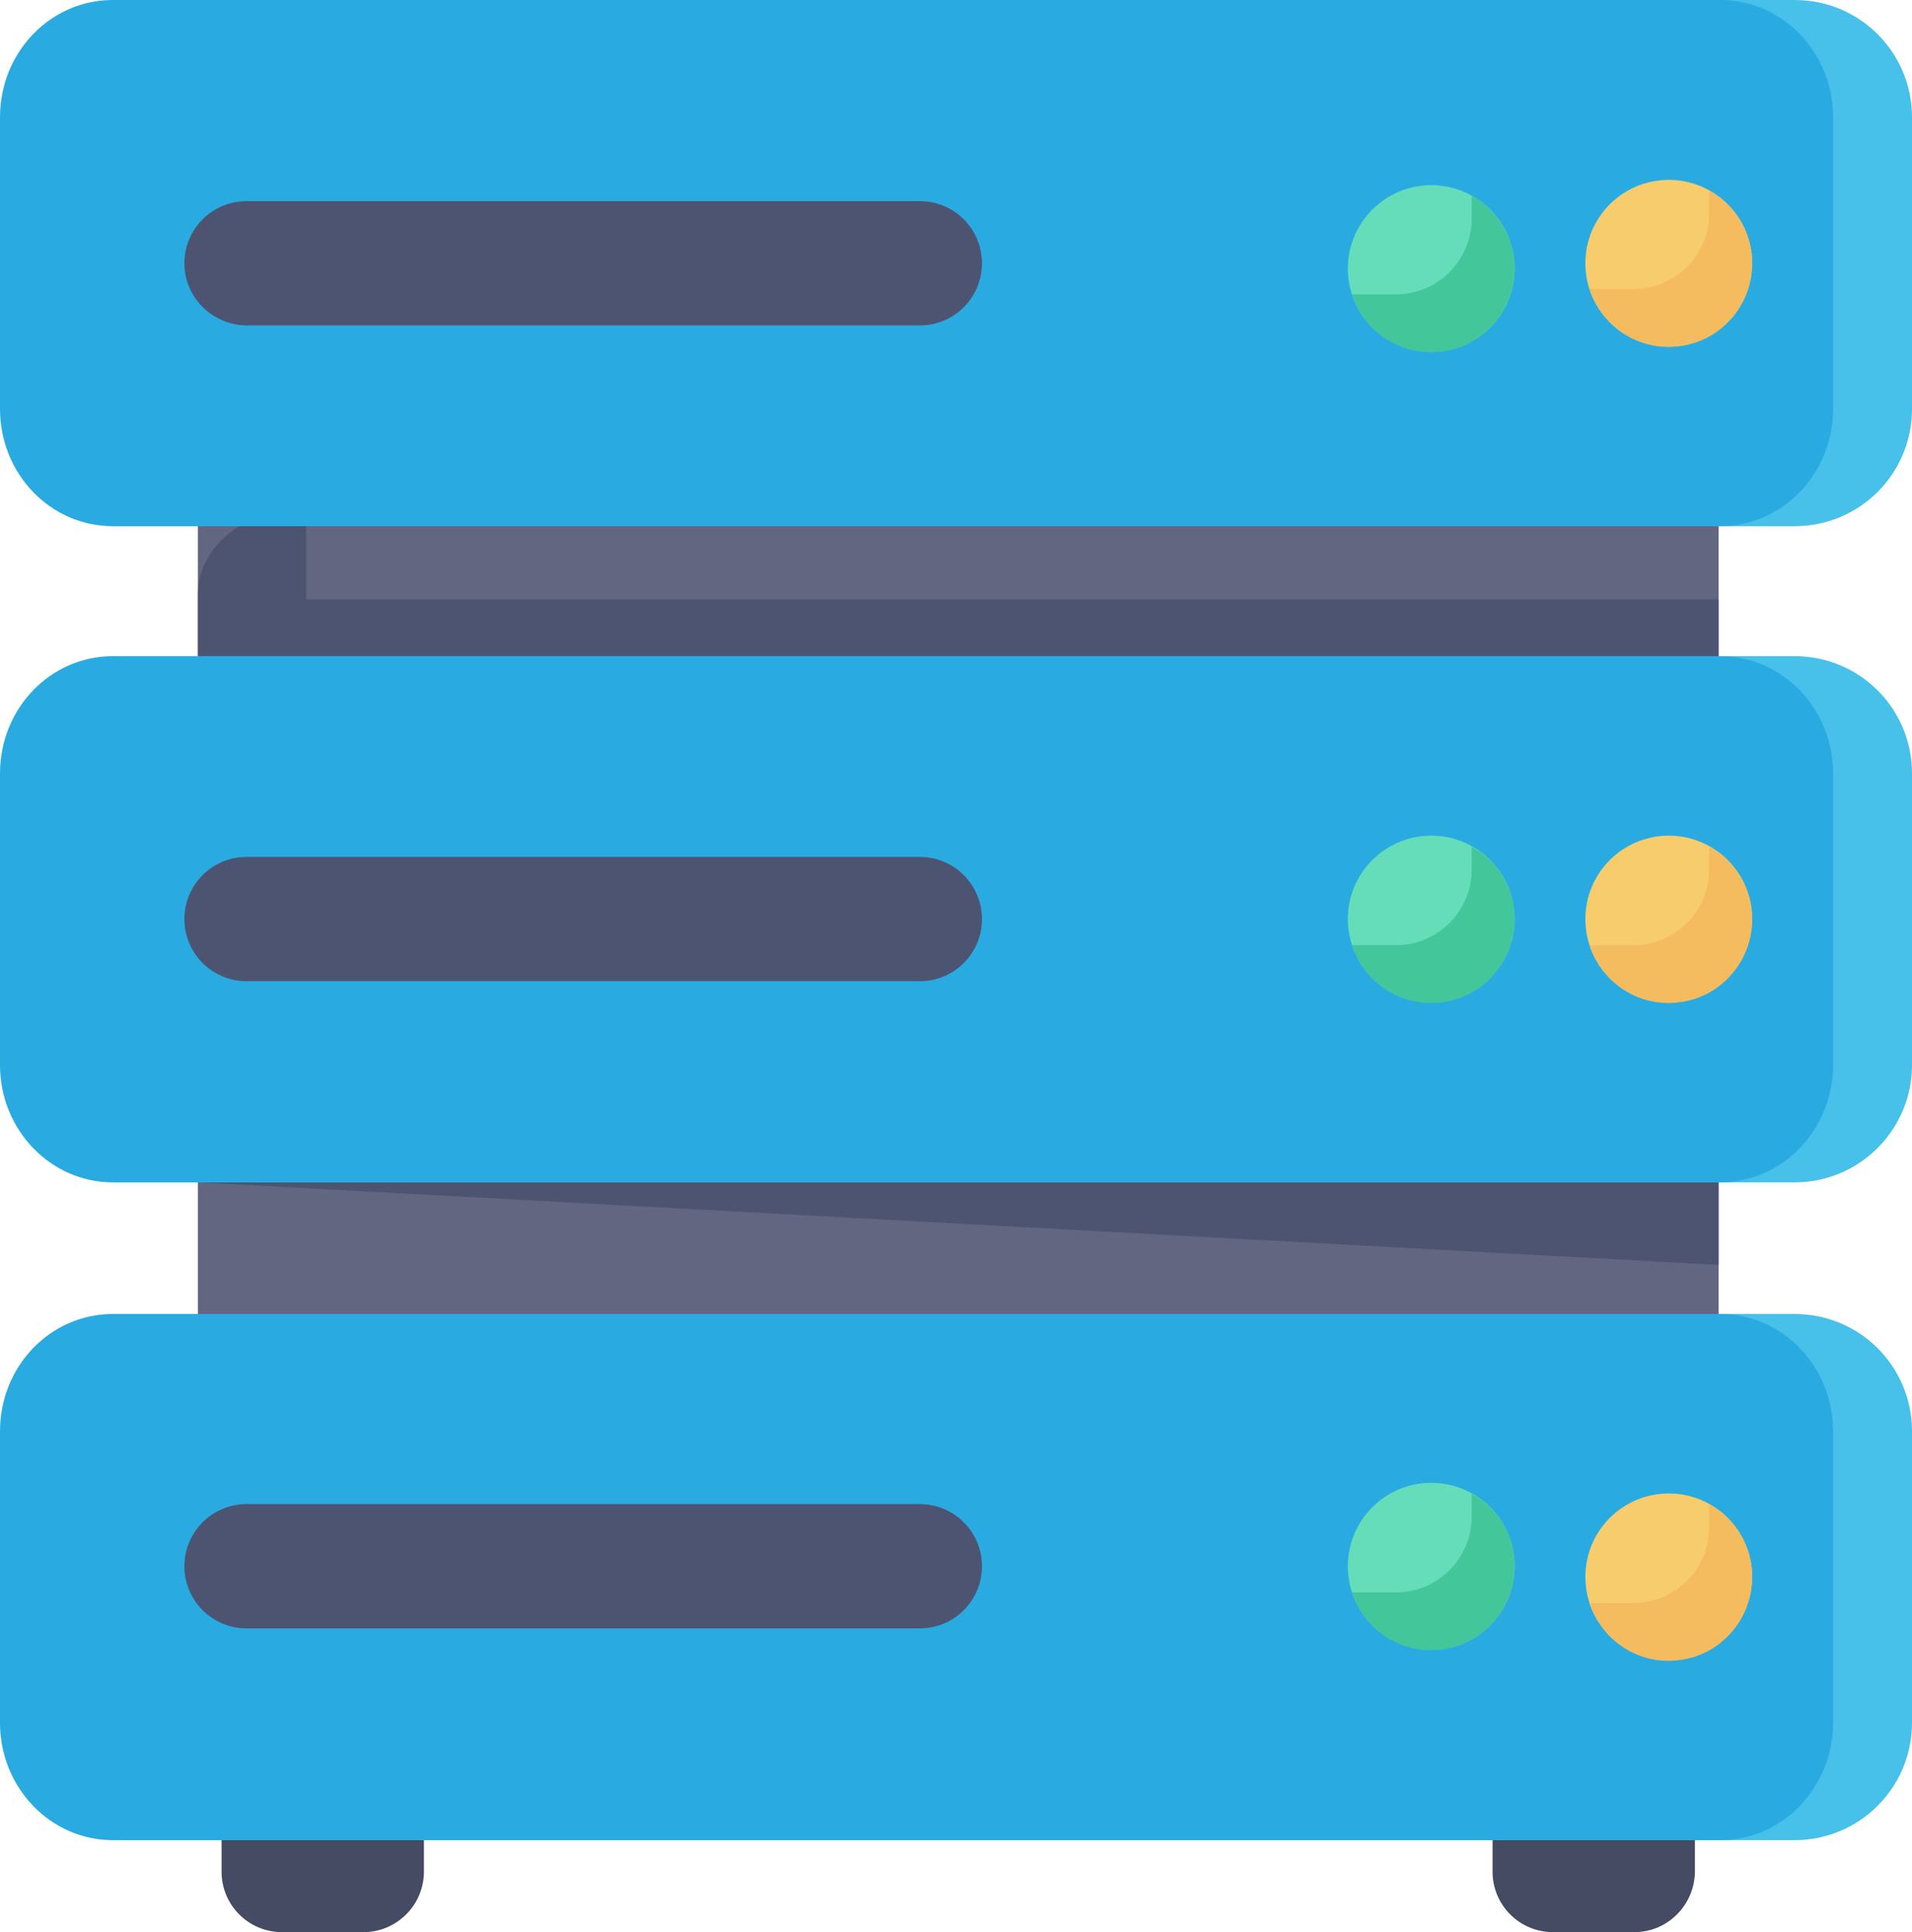
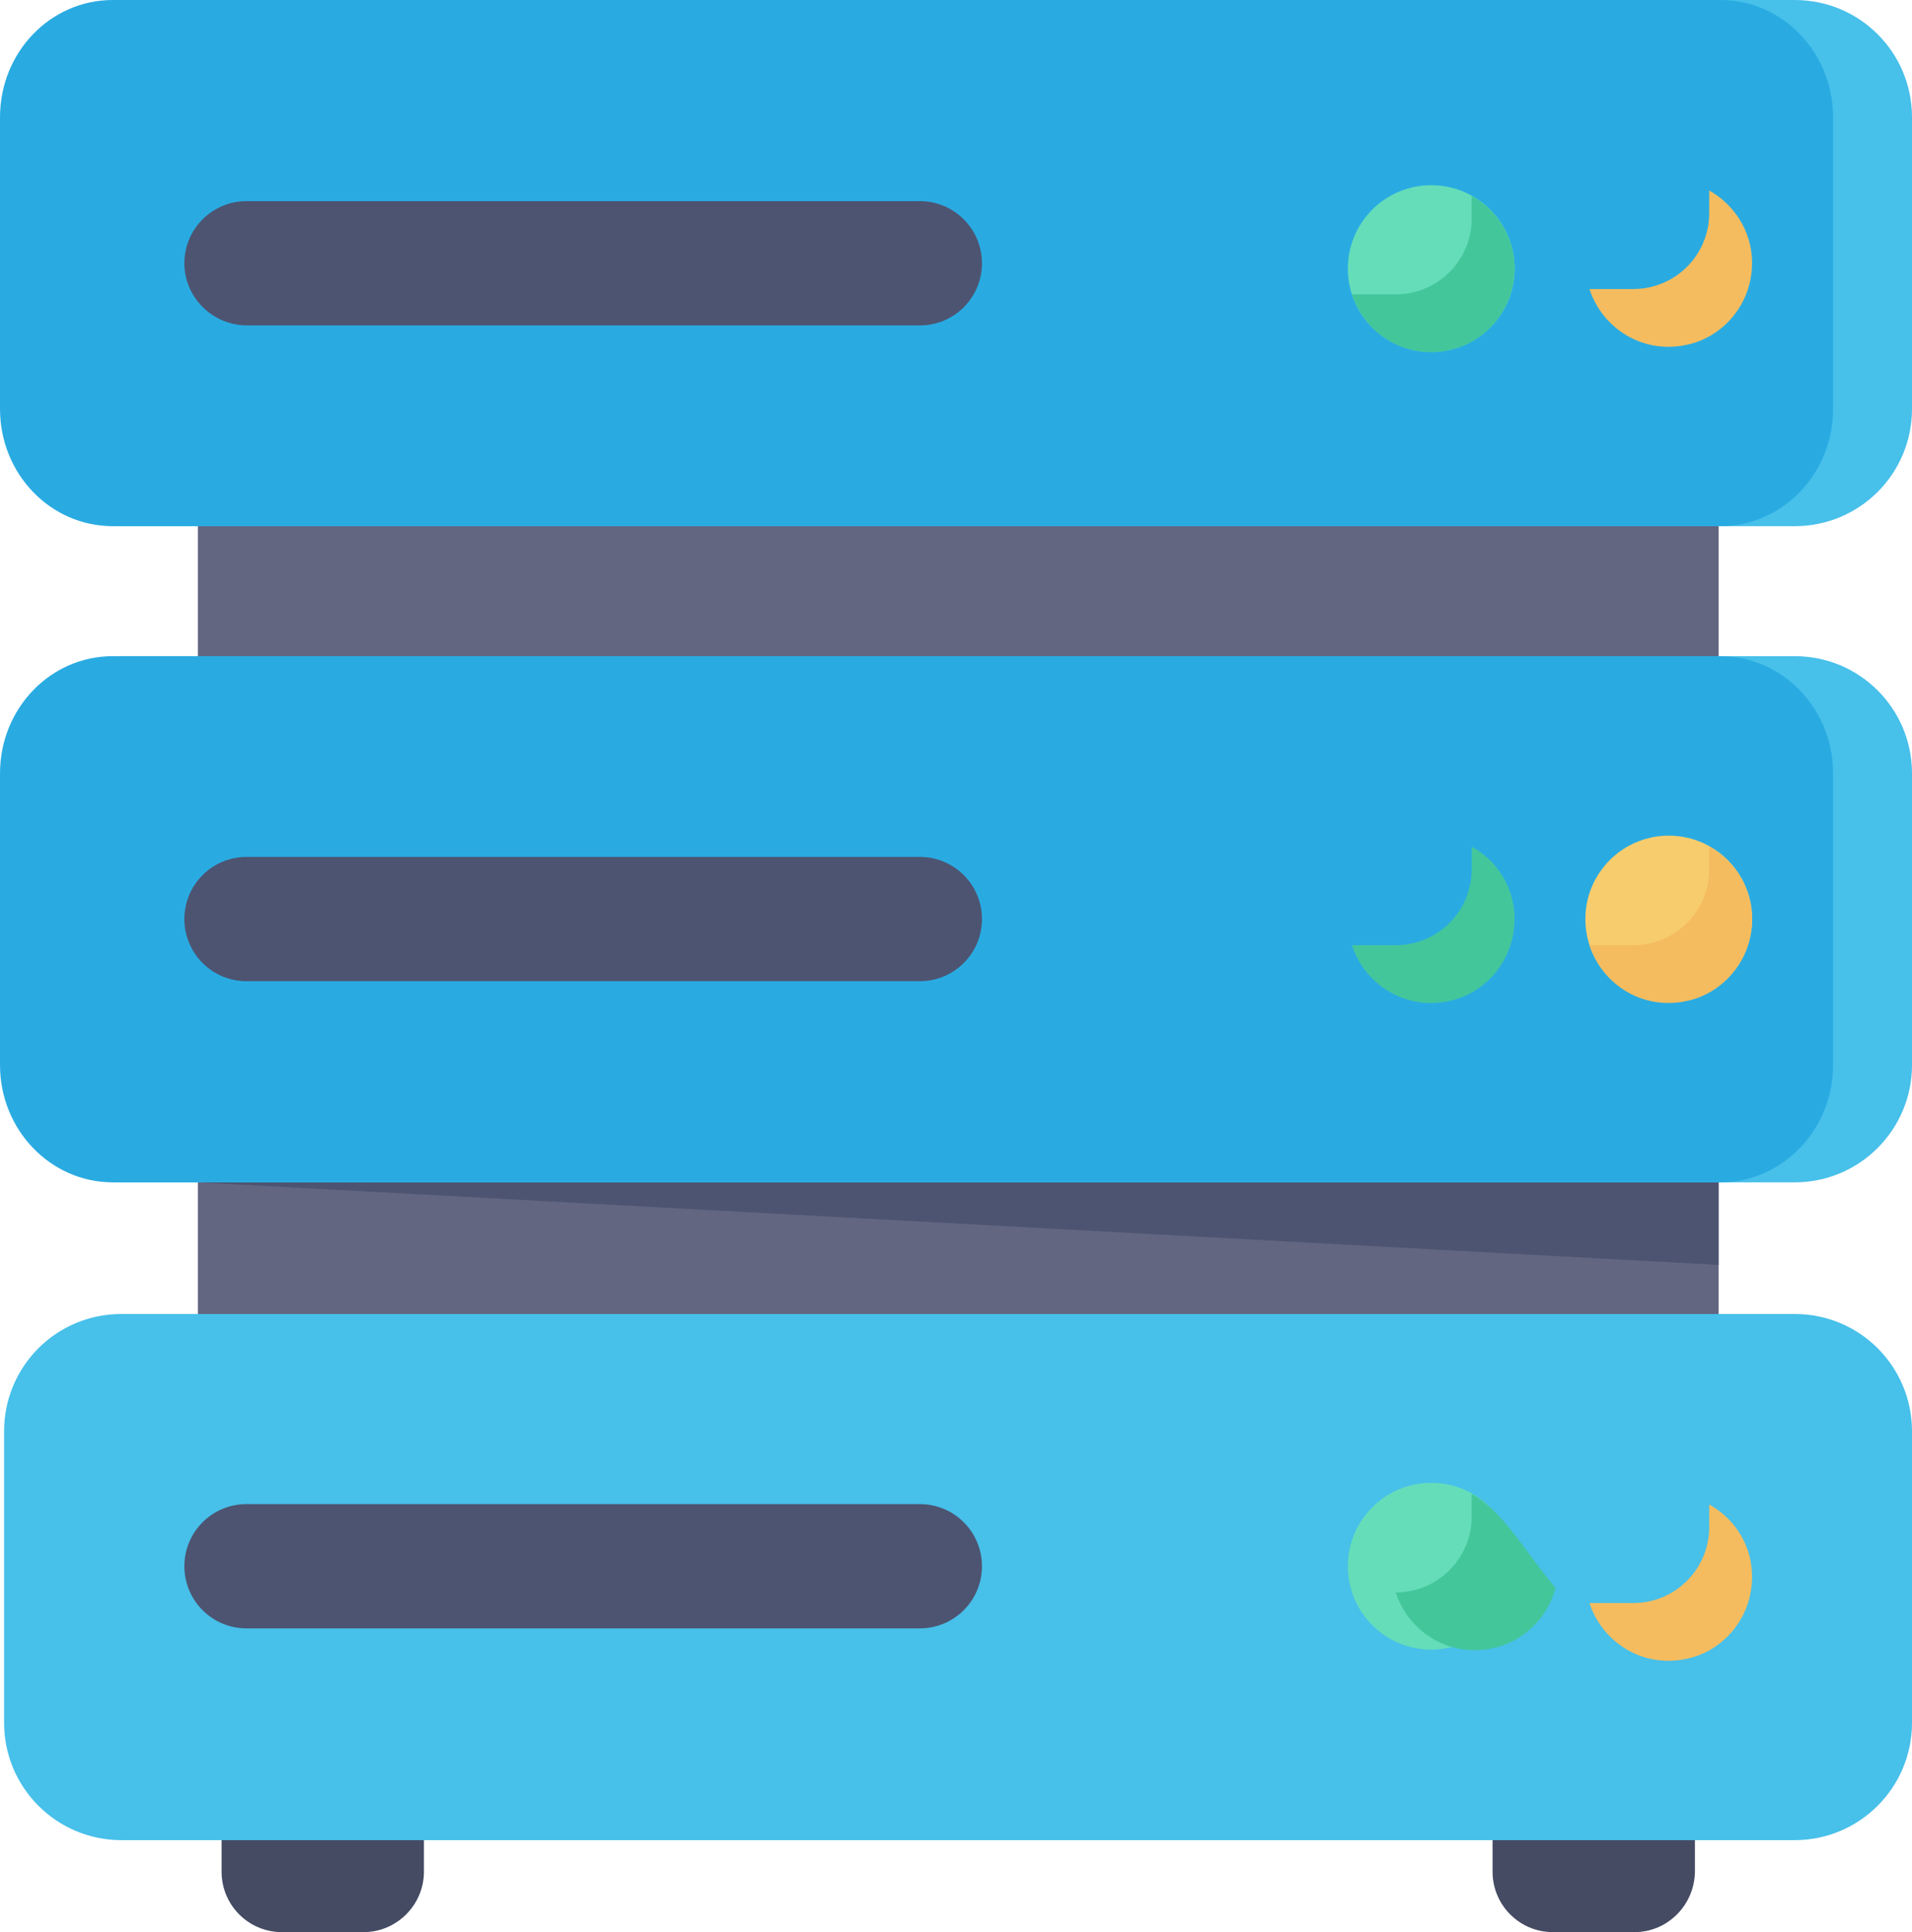
<svg xmlns="http://www.w3.org/2000/svg" version="1.1" id="Layer_1" x="0px" y="0px" viewBox="0 0 467.7 472.6" style="enable-background:new 0 0 467.7 472.6;" xml:space="preserve">
  <style type="text/css">
	.st0{fill:#626681;}
	.st1{fill:#4D5471;}
	.st2{fill:#444B63;}
	.st3{fill:#47C0EA;}
	.st4{fill:#29ABE2;}
	.st5{fill:#F7CC6D;}
	.st6{fill:#F4BC5F;}
	.st7{fill:#65DDB9;}
	.st8{fill:#44C69B;}
</style>
  <g id="_x35_">
    <g>
      <g>
        <g>
          <path class="st0" d="M420.4,111v118.6c0,12.2-13.3,22.1-29.7,22.1H78.1c-16.4,0-29.7-9.9-29.7-22.1V111      c0-12.2,13.3-22.1,29.7-22.1h312.6c13.6,0,25,6.8,28.4,16.1C420,106.9,420.4,109,420.4,111z" />
        </g>
      </g>
      <g>
        <g>
-           <path class="st1" d="M74.9,146.6v-23.3c-14.9,1.2-26.5,10.5-26.5,21.9v84.4c0,12.2,13.3,22.1,29.7,22.1h312.6      c16.4,0,29.7-9.9,29.7-22.1v-83H74.9z" />
-         </g>
+           </g>
      </g>
      <g>
        <g>
          <g>
            <path class="st2" d="M88.9,472.6H69c-8.2,0-14.8-6.6-14.8-14.8v-15.5c0-8.2,6.6-14.8,14.8-14.8h19.9c8.2,0,14.8,6.6,14.8,14.8       v15.5C103.7,466,97,472.6,88.9,472.6z" />
          </g>
          <g>
            <path class="st2" d="M399.8,472.6h-19.9c-8.2,0-14.8-6.6-14.8-14.8v-15.5c0-8.2,6.6-14.8,14.8-14.8h19.9       c8.2,0,14.8,6.6,14.8,14.8v15.5C414.5,466,407.9,472.6,399.8,472.6z" />
          </g>
        </g>
        <g>
          <g>
            <g>
              <path class="st0" d="M420.4,258.7v84.4c0,12.2-13.3,22.1-29.7,22.1H78.1c-16.4,0-29.7-9.9-29.7-22.1v-84.4        c0-12.2,13.3-22.1,29.7-22.1h312.6c13.6,0,25,6.8,28.4,16.1C420,254.6,420.4,256.7,420.4,258.7z" />
            </g>
            <g>
              <path class="st1" d="M420.4,258.7v50.7L48.5,289.2c0,0-13.3-9-18.3-10.2l18.3-1.8l266.2-25.5c0,0,63.1,0.3,104.5,0.9        C420,254.6,420.4,256.7,420.4,258.7z" />
            </g>
            <g>
              <path class="st3" d="M439,289.2H29.7C13.8,289.2,1,276.3,1,260.5v-71.3c0-15.9,12.8-28.7,28.7-28.7H439        c15.9,0,28.7,12.8,28.7,28.7v71.3C467.7,276.3,454.9,289.2,439,289.2z" />
            </g>
            <g>
              <path class="st3" d="M439,450.1H29.7C13.8,450.1,1,437.2,1,421.4v-71.3c0-15.9,12.8-28.7,28.7-28.7H439        c15.9,0,28.7,12.8,28.7,28.7v71.3C467.7,437.2,454.9,450.1,439,450.1z" />
            </g>
            <g>
              <path class="st4" d="M420.8,289.2H27.6C12.3,289.2,0,276.3,0,260.5v-71.3c0-15.9,12.3-28.7,27.6-28.7h393.2        c15.2,0,27.6,12.8,27.6,28.7v71.3C448.4,276.3,436,289.2,420.8,289.2z" />
            </g>
            <g>
-               <path class="st4" d="M420.8,450.1H27.6C12.3,450.1,0,437.2,0,421.4v-71.3c0-15.9,12.3-28.7,27.6-28.7h393.2        c15.2,0,27.6,12.8,27.6,28.7v71.3C448.4,437.2,436,450.1,420.8,450.1z" />
-             </g>
+               </g>
          </g>
        </g>
      </g>
      <g>
        <path class="st1" d="M45.1,224.8L45.1,224.8c0-8.4,6.8-15.2,15.2-15.2H225c8.4,0,15.2,6.8,15.2,15.2v0c0,8.4-6.8,15.2-15.2,15.2     H60.3C51.9,240,45.1,233.2,45.1,224.8z" />
      </g>
      <g>
        <path class="st1" d="M45.1,383.1L45.1,383.1c0-8.4,6.8-15.2,15.2-15.2H225c8.4,0,15.2,6.8,15.2,15.2v0c0,8.4-6.8,15.2-15.2,15.2     H60.3C51.9,398.3,45.1,391.5,45.1,383.1z" />
      </g>
    </g>
    <g>
      <g>
        <g>
-           <circle class="st5" cx="408.2" cy="385.7" r="20.4" />
-         </g>
+           </g>
        <g>
          <path class="st6" d="M418.1,368v5.5c0,10.3-8.3,18.6-18.6,18.6h-10.7c3.2,9.8,13.5,16.4,24.8,13.4c6.9-1.8,12.5-7.5,14.3-14.5      C430.4,381.1,425.7,372.2,418.1,368z" />
        </g>
      </g>
      <g>
        <g>
          <circle class="st7" cx="350.1" cy="383.1" r="20.4" />
        </g>
        <g>
-           <path class="st8" d="M360,365.4v5.5c0,10.3-8.3,18.6-18.6,18.6h-10.7c3.2,9.8,13.5,16.4,24.8,13.4c6.9-1.8,12.5-7.5,14.3-14.5      C372.3,378.5,367.6,369.6,360,365.4z" />
+           <path class="st8" d="M360,365.4v5.5c0,10.3-8.3,18.6-18.6,18.6c3.2,9.8,13.5,16.4,24.8,13.4c6.9-1.8,12.5-7.5,14.3-14.5      C372.3,378.5,367.6,369.6,360,365.4z" />
        </g>
      </g>
    </g>
    <g>
      <g>
        <g>
          <circle class="st5" cx="408.2" cy="224.8" r="20.4" />
        </g>
        <g>
          <path class="st6" d="M418.1,207.1v5.5c0,10.3-8.3,18.6-18.6,18.6h-10.7c3.2,9.8,13.5,16.4,24.8,13.4c6.9-1.8,12.5-7.5,14.3-14.5      C430.4,220.2,425.7,211.3,418.1,207.1z" />
        </g>
      </g>
      <g>
        <g>
-           <circle class="st7" cx="350.1" cy="224.8" r="20.4" />
-         </g>
+           </g>
        <g>
          <path class="st8" d="M360,207.1v5.5c0,10.3-8.3,18.6-18.6,18.6h-10.7c3.2,9.8,13.5,16.4,24.8,13.4c6.9-1.8,12.5-7.5,14.3-14.5      C372.3,220.2,367.6,211.3,360,207.1z" />
        </g>
      </g>
    </g>
    <g>
      <g>
        <path class="st3" d="M439,128.7H29.7C13.8,128.7,1,115.9,1,100V28.7C1,12.8,13.8,0,29.7,0H439c15.9,0,28.7,12.8,28.7,28.7V100     C467.7,115.9,454.9,128.7,439,128.7z" />
      </g>
      <g>
        <path class="st4" d="M420.8,128.7H27.6C12.3,128.7,0,115.9,0,100V28.7C0,12.8,12.3,0,27.6,0h393.2c15.2,0,27.6,12.8,27.6,28.7     V100C448.4,115.9,436,128.7,420.8,128.7z" />
      </g>
      <g>
        <path class="st1" d="M45.1,64.4L45.1,64.4c0-8.4,6.8-15.2,15.2-15.2H225c8.4,0,15.2,6.8,15.2,15.2v0c0,8.4-6.8,15.2-15.2,15.2     H60.3C51.9,79.5,45.1,72.7,45.1,64.4z" />
      </g>
      <g>
        <g>
          <g>
-             <circle class="st5" cx="408.2" cy="64.4" r="20.4" />
-           </g>
+             </g>
          <g>
            <path class="st6" d="M418.1,46.6v5.5c0,10.3-8.3,18.6-18.6,18.6h-10.7c3.2,9.8,13.5,16.4,24.8,13.4c6.9-1.8,12.5-7.5,14.3-14.5       C430.4,59.8,425.7,50.9,418.1,46.6z" />
          </g>
        </g>
        <g>
          <g>
            <circle class="st7" cx="350.1" cy="65.7" r="20.4" />
          </g>
          <g>
            <path class="st8" d="M360,47.9v5.5c0,10.3-8.3,18.6-18.6,18.6h-10.7c3.2,9.8,13.5,16.4,24.8,13.4c6.9-1.8,12.5-7.5,14.3-14.5       C372.3,61.1,367.6,52.2,360,47.9z" />
          </g>
        </g>
      </g>
    </g>
  </g>
</svg>